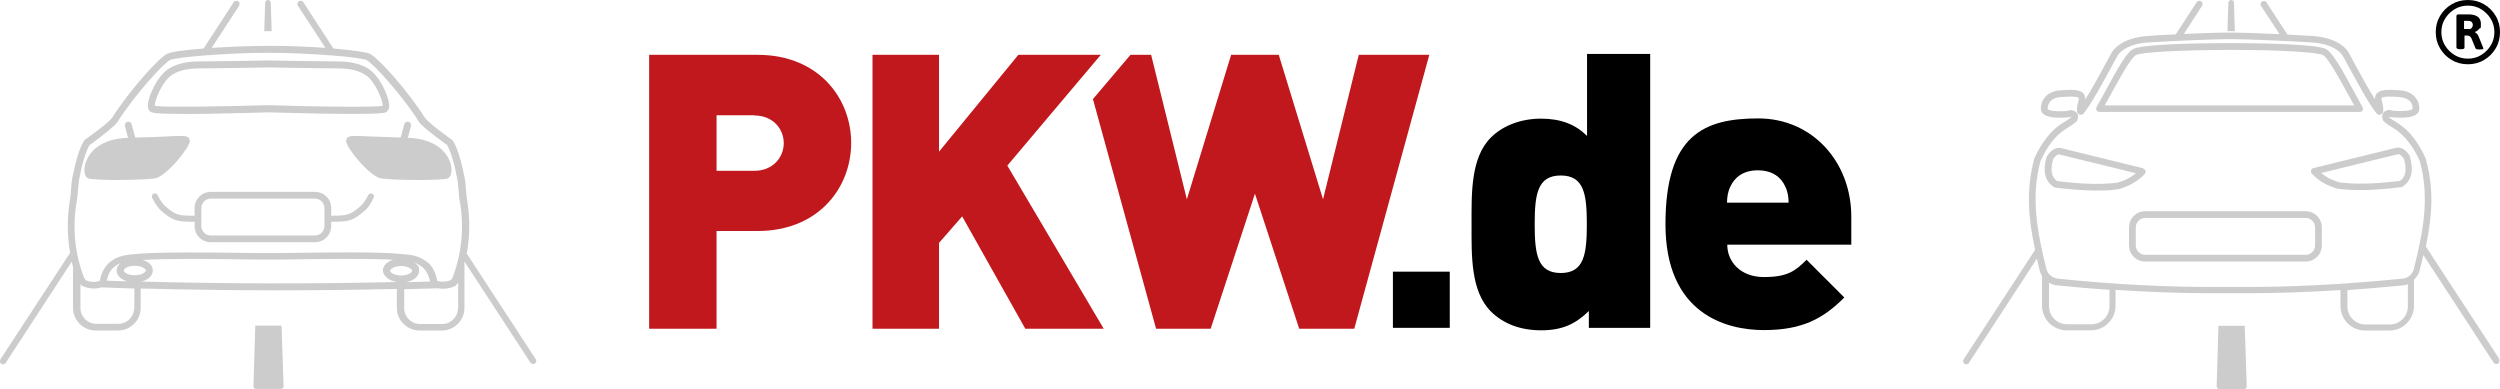
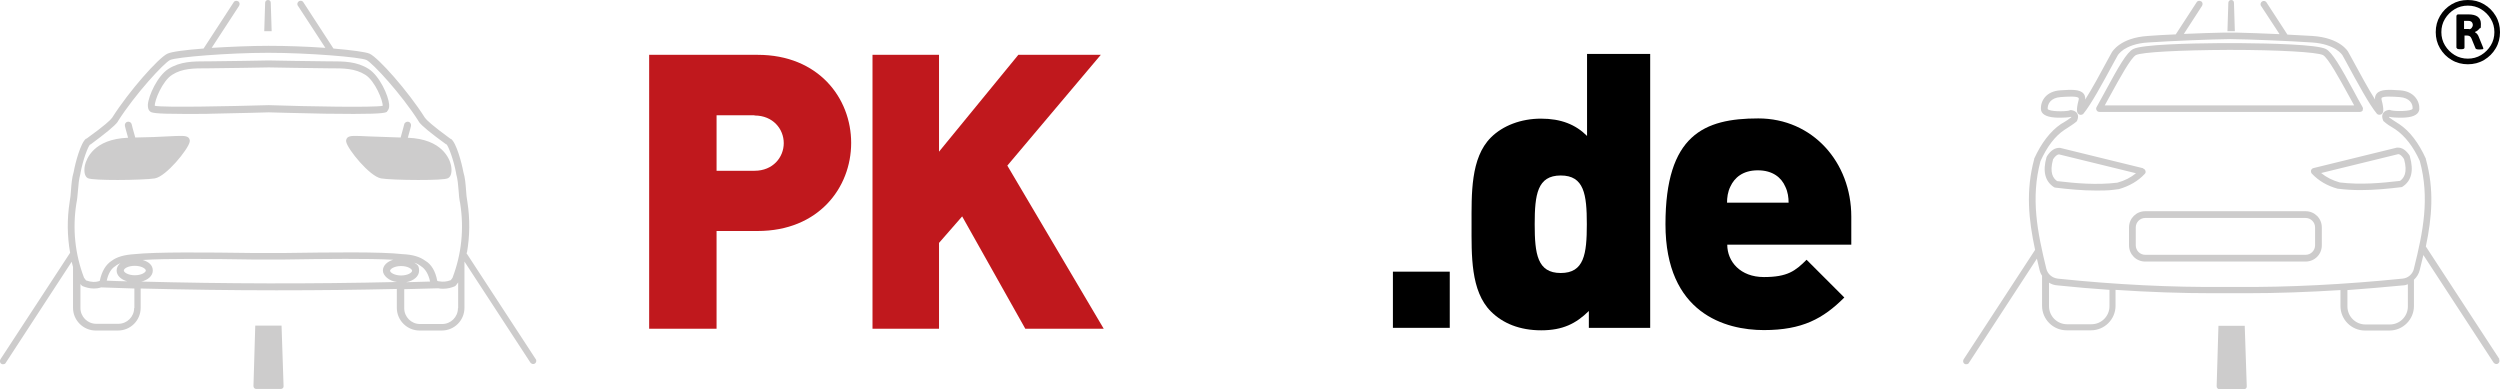
<svg xmlns="http://www.w3.org/2000/svg" id="a" viewBox="0 0 1112.6 173.2">
  <path d="m337.2,102.8h-18.3v43.5h-30V24.4h48.3c27,0,41.6,19.2,41.6,39.2s-14.6,39.2-41.6,39.2m-1.4-51.5h-16.9v24.7h16.9c8.2,0,13-6,13-12.3s-4.8-12.3-13-12.3" style="fill:#c0181d;" />
  <polygon points="456.3 146.3 428.2 96.3 417.9 108.1 417.9 146.3 388.3 146.3 388.3 24.4 417.9 24.4 417.9 67.5 453.2 24.4 489.9 24.4 448.3 73.7 491.2 146.3 456.3 146.3" style="fill:#c0181d;" />
  <rect x="619.9" y="120.9" width="25.3" height="25" />
  <path d="m707.1,145.9v-7.5c-5.7,5.6-11.6,8.6-21.2,8.6s-17.1-3.1-22.4-8.4c-9.1-9.1-8.6-25.2-8.6-38.7s-.5-29.6,8.6-38.7c5.3-5.3,13.4-8.4,22.3-8.4s15.4,2.6,20.5,7.7V24h28.1v121.9h-27.2Zm-12.5-67.8c-10.4,0-11.6,8.4-11.6,21.7s1.2,21.7,11.6,21.7,11.6-8.4,11.6-21.7-1.2-21.7-11.6-21.7" />
  <path d="m768.7,108.9c0,7.5,5.8,14.4,16.3,14.4s14-2.7,19-7.7l16.8,16.8c-9.4,9.4-18.7,14.5-35.8,14.5s-43.8-7.4-43.8-47.1,17.1-47.1,41.3-47.1,41.4,19.5,41.4,43.7v12.5h-55.1Zm25.8-25.9c-1.7-3.9-5.5-7.2-12.2-7.2s-10.4,3.3-12.2,7.2c-1.2,2.4-1.5,5-1.5,7.2h27.4c0-2.2-.3-4.8-1.5-7.2" />
-   <polygon points="604.7 24.4 588.8 88.7 569.1 24.4 547.9 24.4 528.2 88.7 512.3 24.4 503.1 24.4 486.4 44.1 514.5 146.3 538.8 146.3 558.5 86.2 578.2 146.3 602.7 146.3 636.1 24.4 604.7 24.4" style="fill:#c0181d;" />
  <path d="m1091.1,26.7c-2.2-1.3-3.9-3-5.2-5.2-1.3-2.2-1.9-4.6-1.9-7.2s.6-5,1.9-7.2c1.3-2.2,3-3.9,5.2-5.2,2.2-1.3,4.6-1.9,7.2-1.9s5,.6,7.2,1.9c2.2,1.3,3.9,3,5.2,5.2,1.3,2.2,1.9,4.6,1.9,7.2s-.6,5-1.9,7.2c-1.3,2.2-3,3.9-5.2,5.2-2.2,1.3-4.6,1.9-7.2,1.9s-5-.6-7.2-1.9Zm13.1-2.2c1.8-1.1,3.2-2.5,4.3-4.3,1.1-1.8,1.6-3.8,1.6-5.9s-.5-4.1-1.6-5.9c-1.1-1.8-2.5-3.2-4.3-4.3-1.8-1.1-3.8-1.6-5.9-1.6s-4.1.5-5.9,1.6c-1.8,1.1-3.2,2.5-4.3,4.3-1.1,1.8-1.6,3.8-1.6,5.9s.5,4.1,1.6,5.9c1.1,1.8,2.5,3.2,4.3,4.3,1.8,1.1,3.8,1.6,5.9,1.6s4.1-.5,5.9-1.6Zm-11-3.1V7.3c0-.6.3-.9.9-.9h4.4c3.7,0,5.6,1.4,5.6,4.2s-.2,1.5-.7,2.2c-.5.6-1.1,1.1-1.9,1.4v.2c.3.1.6.4.9.7.3.4.6.8.7,1.2l2,4.9c0,.2.1.3.1.4,0,.3-.4.4-1.3.4h-.9c-.7,0-1.2-.2-1.3-.5l-1.8-4.4c-.2-.5-.5-.8-.8-1-.3-.2-.8-.3-1.4-.3h-.9v5.4c0,.5-.5.7-1.4.7h-.7c-.9,0-1.4-.2-1.4-.7Zm5.6-8.4c.5,0,.9-.2,1.2-.6.3-.4.5-.8.5-1.3s-.2-1-.5-1.3c-.3-.3-.8-.5-1.4-.5h-2v3.6h2.1Z" style="fill:#010101;" />
  <path d="m1072.5,69.4c-1.7-2.6-3.5-3.8-5.5-3.7,0,0-.2,0-.3,0l-37.1,9.1c-.5.1-.9.5-1.1,1-.1.5,0,1,.3,1.4,3.1,3.3,6.9,5.5,11.6,6.8,0,0,.2,0,.2,0,3.3.4,6.6.6,9.8.6,6.3,0,12.4-.6,18.2-1.3.2,0,.4-.1.6-.2,4-2.6,5.1-7.1,3.3-13.4,0-.1,0-.3-.2-.4Zm-4.4,11.1c-8.5,1-17.6,1.8-26.8.7-3.2-.9-6-2.3-8.3-4.2l34.3-8.4c.8,0,1.7.8,2.6,2.2,1.7,6.1-.1,8.5-1.8,9.7ZM994.2,1.2c0-1.6-2.4-1.6-2.5,0l-.4,12.7h3.3l-.4-12.7Zm118.2,158.7l-32.8-50.2c2.7-12.9,3.8-25.3,0-38.9,0,0,0-.1,0-.2-3.2-7-7.1-12.2-11.9-15.4-.4-.2-.8-.5-1.1-.7-1.2-.8-2.4-1.5-3.4-2.3,0,0,0-.1,0-.2,0,0,.1,0,.2,0,.6.2,1.3.2,2.3.3,1,0,2.9.2,4.9,0,3.9-.3,5.9-1.6,6.1-3.7.2-3.7-2.4-8-8.6-8.4-4.7-.3-8.7-.6-10.4,1.5-.4.5-.9,1.4-.7,2.6-3-4.7-6.7-11.6-10.3-18.2l-1.6-2.9c-.1-.3-3.6-6.4-16-7.2-3.2-.2-7-.4-11.1-.6l-9.3-14.3c-.4-.7-1.4-.9-2-.4-.7.4-.9,1.4-.4,2l8.2,12.5c-7-.3-14.3-.6-19.5-.7-.1,0-.3,0-.4,0-.6,0-1.3,0-2.1,0-.8,0-1.5,0-2.1,0s-.3,0-.4,0c-4.9.1-11.5.3-18.1.6l8.1-12.5c.4-.7.3-1.6-.4-2-.7-.4-1.6-.3-2,.4l-9.3,14.3c-4.5.2-8.9.4-12.4.7-12.4.8-15.8,7-16,7.2l-1.6,2.9c-3.6,6.7-7.3,13.5-10.3,18.2.1-1.3-.3-2.1-.7-2.6-1.7-2.1-5.7-1.8-10.4-1.5-6.2.4-8.8,4.6-8.6,8.4.1,2.1,2.2,3.4,6.1,3.7,2,.2,4,0,4.9,0,1,0,1.8-.2,2.3-.3,0,0,.1,0,.2,0,0,0,0,0,0,.2-1,.8-2.2,1.6-3.4,2.3-.4.2-.8.5-1.2.7-4.7,3.2-8.7,8.4-11.9,15.4,0,0,0,.1,0,.2-3.8,14.1-2.5,26.9.4,40.4l-31.8,48.7c-.4.7-.3,1.6.4,2,.2.2.5.2.8.2.5,0,1-.2,1.2-.7l30.2-46.3c.4,1.7.8,3.4,1.2,5.1.2.9.6,1.8,1.1,2.5v13.4c0,6,4.9,10.9,10.9,10.9h10.9c6,0,10.9-4.9,10.9-10.9v-7.1c14.9,1,29.4,1.5,43.4,1.5s4.9,0,7.4,0c2.4,0,4.9,0,7.4,0,13.5,0,27.5-.5,41.9-1.4v7.1c0,6,4.9,10.9,10.9,10.9h10.9c6,0,10.9-4.9,10.9-10.9v-11.7c1.3-1.2,2.2-2.7,2.6-4.4.5-2.2,1.1-4.4,1.6-6.6l31.2,47.8c.3.4.8.7,1.2.7s.6,0,.8-.2c.7-.4.9-1.4.4-2Zm-173.6-23.6c0,4.4-3.6,8-8,8h-10.9c-4.4,0-8-3.6-8-8v-10.5c1.1.7,2.3,1.1,3.7,1.2,7.8.8,15.6,1.5,23.2,2v7.3Zm132.8.1c0,4.4-3.6,8-8,8h-10.9c-4.4,0-8-3.6-8-8v-7.3c8.2-.6,16.4-1.3,24.8-2.1.7,0,1.4-.2,2.1-.5v9.9Zm2.7-16.8c-.6,2.4-2.6,4.2-5.1,4.4-25.8,2.6-50.7,3.9-74.2,3.7-.1,0-.3,0-.4,0-.7,0-1.4,0-2.1,0-.7,0-1.4,0-2.1,0h0c-.1,0-.3,0-.4,0-23.5.2-48.4-1-74.2-3.7-2.5-.3-4.5-2-5.1-4.4-4-16.4-7-31.4-2.6-47.9,2.9-6.4,6.5-11.2,10.8-14,.4-.2.7-.5,1.1-.7,1.3-.9,2.7-1.7,4-2.8.2-.1.3-.3.4-.5.5-1.2.6-2.2.1-3.1-.5-.9-1.4-1.4-2.7-1.6-.3,0-.7,0-.9.2-2,.5-8.9.5-9.6-.7-.1-2.2,1.3-5,5.8-5.3,2.9-.2,7.2-.5,8,.4.1.2,0,.6,0,.8-1.3,4.9-.7,5.9,0,6.4.5.4,1.2.4,1.7.1.2,0,.3-.2.4-.3,3.4-4.1,8.4-13.3,13.7-23.1l1.6-2.9s.7-1.2,2.7-2.6c1.9-1.2,5.3-2.8,10.9-3.1,10.4-.7,28-1.4,36.4-1.5,8.5.1,26,.8,36.4,1.5,10.6.7,13.5,5.6,13.6,5.7l1.6,2.9c5.3,9.8,10.3,19,13.7,23.1.1.1.3.3.4.3.6.3,1.2.2,1.7-.1.7-.5,1.3-1.5,0-6.4,0-.1-.1-.6,0-.8.7-.9,5.1-.6,8-.4,4.5.3,6,3,5.8,5.2-.6,1.2-7.6,1.2-9.6.7-.3-.2-.6-.2-.9-.2-1.4.2-2.3.8-2.7,1.6-.5.9-.4,1.9.1,3.1,0,.2.2.4.4.5,1.2,1.1,2.6,2,4,2.8.4.2.7.5,1.1.7,4.2,2.9,7.9,7.6,10.8,14,4.5,16.5,1.5,31.5-2.6,47.9Zm-120.4-44.7l-37.1-9.1c0,0-.2,0-.3,0-2,0-3.8,1.1-5.5,3.7,0,.1-.1.3-.2.4-1.8,6.3-.7,10.8,3.3,13.4.2.1.4.2.6.2,5.8.7,11.9,1.3,18.2,1.3s6.5-.2,9.8-.6c0,0,.2,0,.2,0,4.8-1.4,8.6-3.6,11.6-6.8.4-.4.5-.9.3-1.4-.1-.5-.6-.9-1.1-1Zm-11.6,6.4c-9.2,1.1-18.3.3-26.8-.7-1.7-1.2-3.5-3.6-1.8-9.7.9-1.4,1.8-2.1,2.6-2.2l34.3,8.4c-2.3,1.9-5,3.3-8.3,4.2Zm45,63.7l-.8,26.9c0,.7.5,1.3,1.2,1.3h11c.7,0,1.3-.6,1.2-1.3l-.9-26.9h-11.7Zm64.1-95.9c.3-.5.3-1,0-1.5-1.3-2.2-2.6-4.7-3.9-7.1-5.8-10.7-9.6-17.3-12.4-18.7-3.9-2-24.9-2.5-38-2.6-.1,0-.2,0-.3,0-1,0-2.7,0-4.7,0-1.9,0-3.4,0-4.4,0-.1,0-.2,0-.3,0-13.1.1-34.1.6-38,2.6-2.9,1.4-6.6,8-12.4,18.7-1.3,2.4-2.7,4.9-3.9,7.1-.3.5-.3,1,0,1.5.3.5.7.7,1.3.7h115.9c.5,0,1-.3,1.3-.7Zm-54.7-2.2h-60c.9-1.6,1.8-3.3,2.7-4.9,3.8-6.9,8.9-16.3,11.2-17.5,2.6-1.3,19.4-2.2,41.5-2.3,22.2,0,39,1,41.7,2.3,2.2,1.1,7.4,10.6,11.2,17.5.9,1.6,1.8,3.3,2.7,4.9h-50.9ZM113.6,144.9l-.8,26.9c0,.7.5,1.3,1.2,1.3h11c.7,0,1.3-.6,1.2-1.3l-.9-26.9h-11.7ZM120.5,1.2c0-1.6-2.4-1.6-2.5,0l-.4,12.7h3.3l-.4-12.7Zm87.3,111.3c1.3-7.4,1.4-15,.2-22.7,0,0,0,0,0,0-.3-1.6-.5-3.4-.6-5.3-.2-2.6-.4-5.4-1.2-8-.7-3.9-3.1-13-5.5-14.7h-.2c-8.2-6-10.7-8.4-11.4-9.4-7.6-12-20.7-26.7-24.6-28.5-1.8-.8-8.1-1.6-16.1-2.3l-13.4-20.6c-.4-.7-1.4-.9-2-.4-.7.4-.9,1.4-.4,2l12.2,18.7c-8.3-.6-17.6-.9-25.1-.9s-.1,0-.2,0c0,0-.1,0-.2,0-7.4,0-16.8.4-25.1.9l12.2-18.7c.4-.7.3-1.6-.4-2-.7-.4-1.6-.3-2,.4l-13.4,20.6c-7.9.6-14.3,1.4-16.1,2.3-3.9,1.8-17,16.5-24.6,28.5-.7,1-3.2,3.4-11.4,9.3h-.2c-2.4,1.8-4.8,10.8-5.5,14.8-.8,2.6-1,5.4-1.2,8-.1,1.9-.3,3.7-.6,5.3,0,0,0,0,0,0-1.2,7.7-1.1,15.3.2,22.7L.2,159.9c-.4.7-.3,1.6.4,2,.2.2.5.2.8.2.5,0,1-.2,1.2-.7l29.3-44.9c.2.8.4,1.5.6,2.3v18.2c0,5.6,4.6,10.1,10.1,10.1h9.9c5.6,0,10.1-4.5,10.1-10.1v-8.6c20,.5,40.1.8,60.4.8s35.7-.2,53.6-.6v8.4c0,5.6,4.6,10.1,10.1,10.1h9.9c5.6,0,10.1-4.5,10.1-10.1v-20.5s0,0,0-.1l29.3,44.9c.3.4.8.7,1.2.7s.6,0,.8-.2c.7-.4.9-1.4.4-2l-30.9-47.3Zm-148.1,24.6c0,3.9-3.2,7-7,7h-9.9c-3.9,0-7-3.2-7-7v-10.7l.4.5c.2.2.4.4.7.5,1.3.5,3,1,4.9,1,1,0,2-.1,3.2-.5,4.9.2,9.9.3,14.8.5v8.7Zm-3-11.9c-3.1,0-6.1-.2-9.2-.3.7-3.2,2-5.4,3.9-6.5,0,0,.1,0,.1-.1.6-.5,1.3-.8,2.1-1.2-1.1.9-1.7,2-1.7,3.3,0,2.2,1.9,4,4.7,4.8Zm-1.6-4.8c0-.9,1.9-2.1,4.9-2.1s4.9,1.3,4.9,2.1-1.9,2.1-4.9,2.1-4.9-1.3-4.9-2.1Zm7.5,5c3.2-.7,5.4-2.6,5.4-5s-1.8-3.9-4.5-4.7c10.6-.7,30.2-.5,49.2-.2h6.7c0,0,0,0,0,0h6.7c18.8-.3,38.2-.5,48.9.1-2.7.8-4.6,2.6-4.6,4.8s2.7,4.7,6.3,5.1c-38.2.9-76.5.8-114.2-.2Zm115.9-2.8c-2.9,0-4.9-1.3-4.9-2.1s1.9-2.1,4.9-2.1,4.9,1.3,4.9,2.1-1.9,2.1-4.9,2.1Zm5.9-5.7c1.2.4,2.1.9,2.9,1.5,0,0,0,0,.1.1,1.9,1.2,3.3,3.5,4,6.8-3.6.1-7.1.2-10.7.3,3.4-.6,5.8-2.6,5.8-5.1s-.8-2.6-2.1-3.6Zm19.4,20.3c0,3.9-3.2,7-7,7h-9.9c-3.9,0-7-3.2-7-7v-8.5c5-.1,10.1-.3,15.1-.4.8.2,1.6.2,2.3.2,2,0,3.6-.5,4.9-1,.3-.1.5-.3.7-.5l1-1.3v11.5Zm-2.3-13.7l-.9,1.2c-1.9.7-3.5.8-5.1.5,0,0,0,0-.1,0-.3,0-.6-.1-.8-.2-.8-4.3-2.6-7.4-5.4-9-2.3-1.7-5.5-2.7-10.1-2.9-9.6-1.1-31.6-.8-52.9-.5h-6.7c0,0-6.7,0-6.7,0-21.3-.3-43.4-.5-52.9.5-4.6.3-7.8,1.2-10.1,2.9-2.7,1.7-4.5,4.7-5.4,9-1.9.7-3.8.6-6.1-.2l-.9-1.2c-4-10.5-5.2-21.7-3.4-33.1.4-1.8.5-3.7.7-5.7.2-2.5.4-5.1,1.1-7.5,0,0,0-.1,0-.2,1.1-6,3.4-12,4.3-12.8h.2c6.6-4.9,10.7-8.2,12.1-10.1,0,0,0,0,0-.1,7.8-12.3,20.6-26.1,23.3-27.4,2.8-1.3,26.1-3.2,43.5-3.2s.1,0,.2,0c0,0,.1,0,.2,0,17.4,0,40.8,1.9,43.5,3.2,2.7,1.3,15.5,15.1,23.3,27.4,0,0,0,0,0,.1,1.4,1.9,5.5,5.2,12.1,10h.2c.9.9,3.2,6.9,4.3,12.9,0,0,0,.1,0,.2.7,2.4.9,5,1.1,7.5.1,2,.3,3.9.7,5.7,1.8,11.4.6,22.6-3.4,33.1Zm-20-62.2c.9-3.1,1.4-5.2,1.4-5.2.2-.8-.3-1.7-1.1-1.9-.8-.2-1.7.3-1.9,1.1,0,0-.6,2.4-1.6,5.9-6.4-.2-10.9-.4-14.3-.5-6.3-.3-8-.4-9.2.4-.2.2-1,.8-.7,2.1.7,3.3,10.4,15.3,15.5,16.2,2.2.4,9.6.7,16.5.7s12.2-.2,13.3-.8c1.6-.8,1.8-3.5,1.3-5.8-.6-2.7-3.8-11.6-19.2-12.2Zm-97.8-.2c-1.2-.8-2.9-.7-9.2-.4-3.4.2-7.9.4-14.3.5-1-3.4-1.6-5.8-1.6-5.9-.2-.8-1-1.3-1.9-1.1-.8.2-1.3,1-1.1,1.9,0,0,.5,2.1,1.4,5.2-15.4.6-18.5,9.4-19.2,12.2-.5,2.3-.3,5,1.3,5.8,1.2.6,7.1.8,13.3.8s14.3-.3,16.5-.7c5.1-.9,14.8-12.9,15.5-16.2.3-1.3-.5-1.9-.7-2.1Zm88.5-11.5c.7-.6,1.1-1.6,1-3-.3-4.1-4.3-12.8-9.1-15.9-5.3-3.4-11.2-3.4-16.9-3.4h-1c-5.8,0-26.5-.4-26.7-.4,0,0,0,0,0,0,0,0,0,0,0,0,0,0,0,0,0,0-.2,0-20.9.4-26.7.4h-1c-5.7,0-11.6,0-16.9,3.4-4.8,3.1-8.8,11.8-9.1,15.9,0,1.4.2,2.4,1,3,.6.5,1.3,1.1,15,1.1s7.5,0,12.6-.1c12.2-.2,24.3-.6,25.2-.6.9,0,13,.4,25.2.6,5.1,0,9.2.1,12.6.1,13.7,0,14.4-.6,15-1.1Zm-52.7-2.8s0,0,0,0c0,0,0,0,0,0-17.6.5-46.2,1.1-50.6.3-.2-2.3,3.4-11.1,7.7-13.8,4.5-2.9,9.7-2.9,15.3-2.9h1c5.7,0,25.8-.4,26.7-.4.9,0,21,.4,26.7.4h1c5.5,0,10.7,0,15.3,2.9,4.3,2.7,7.9,11.6,7.7,13.8-4.4.8-33,.3-50.6-.3Z" style="fill:#cdcccc;" />
  <path d="m1026.1,94h-71.4c-4,0-7.2,3.2-7.2,7.2v8c0,4,3.2,7.2,7.2,7.2h71.4c4,0,7.2-3.2,7.2-7.2v-8c0-4-3.2-7.2-7.2-7.2Zm4.2,15.2c0,2.3-1.9,4.2-4.2,4.2h-71.4c-2.3,0-4.2-1.9-4.2-4.2v-8c0-2.3,1.9-4.2,4.2-4.2h71.4c2.3,0,4.2,1.9,4.2,4.2v8Z" style="fill:#cdcccc;" />
-   <path d="m165.7,86.2c-.7-.3-1.5,0-1.8.6-1.5,2.9-2.6,4.2-3.3,4.8-4.7,4-5.7,4.4-13.2,4.4v-3.4c0-4-3.2-7.2-7.2-7.2h-46.4c-4,0-7.2,3.2-7.2,7.2v3.4c-7.6,0-8.5-.3-13.2-4.4-.7-.6-1.8-1.9-3.3-4.8-.3-.7-1.2-.9-1.8-.6-.7.3-.9,1.2-.6,1.8,1.4,2.7,2.7,4.6,3.9,5.7,5.3,4.5,6.7,5,15,5v1.9c0,4,3.2,7.2,7.2,7.2h46.4c4,0,7.2-3.2,7.2-7.2v-1.9c8.3,0,9.7-.5,15-5,1.3-1.1,2.6-2.9,3.9-5.7.3-.7,0-1.5-.6-1.8Zm-21.3,14.4c0,2.3-1.9,4.2-4.2,4.2h-46.4c-2.3,0-4.2-1.9-4.2-4.2v-8c0-2.3,1.9-4.2,4.2-4.2h46.4c2.3,0,4.2,1.9,4.2,4.2v8Z" style="fill:#cdcccc;" />
</svg>